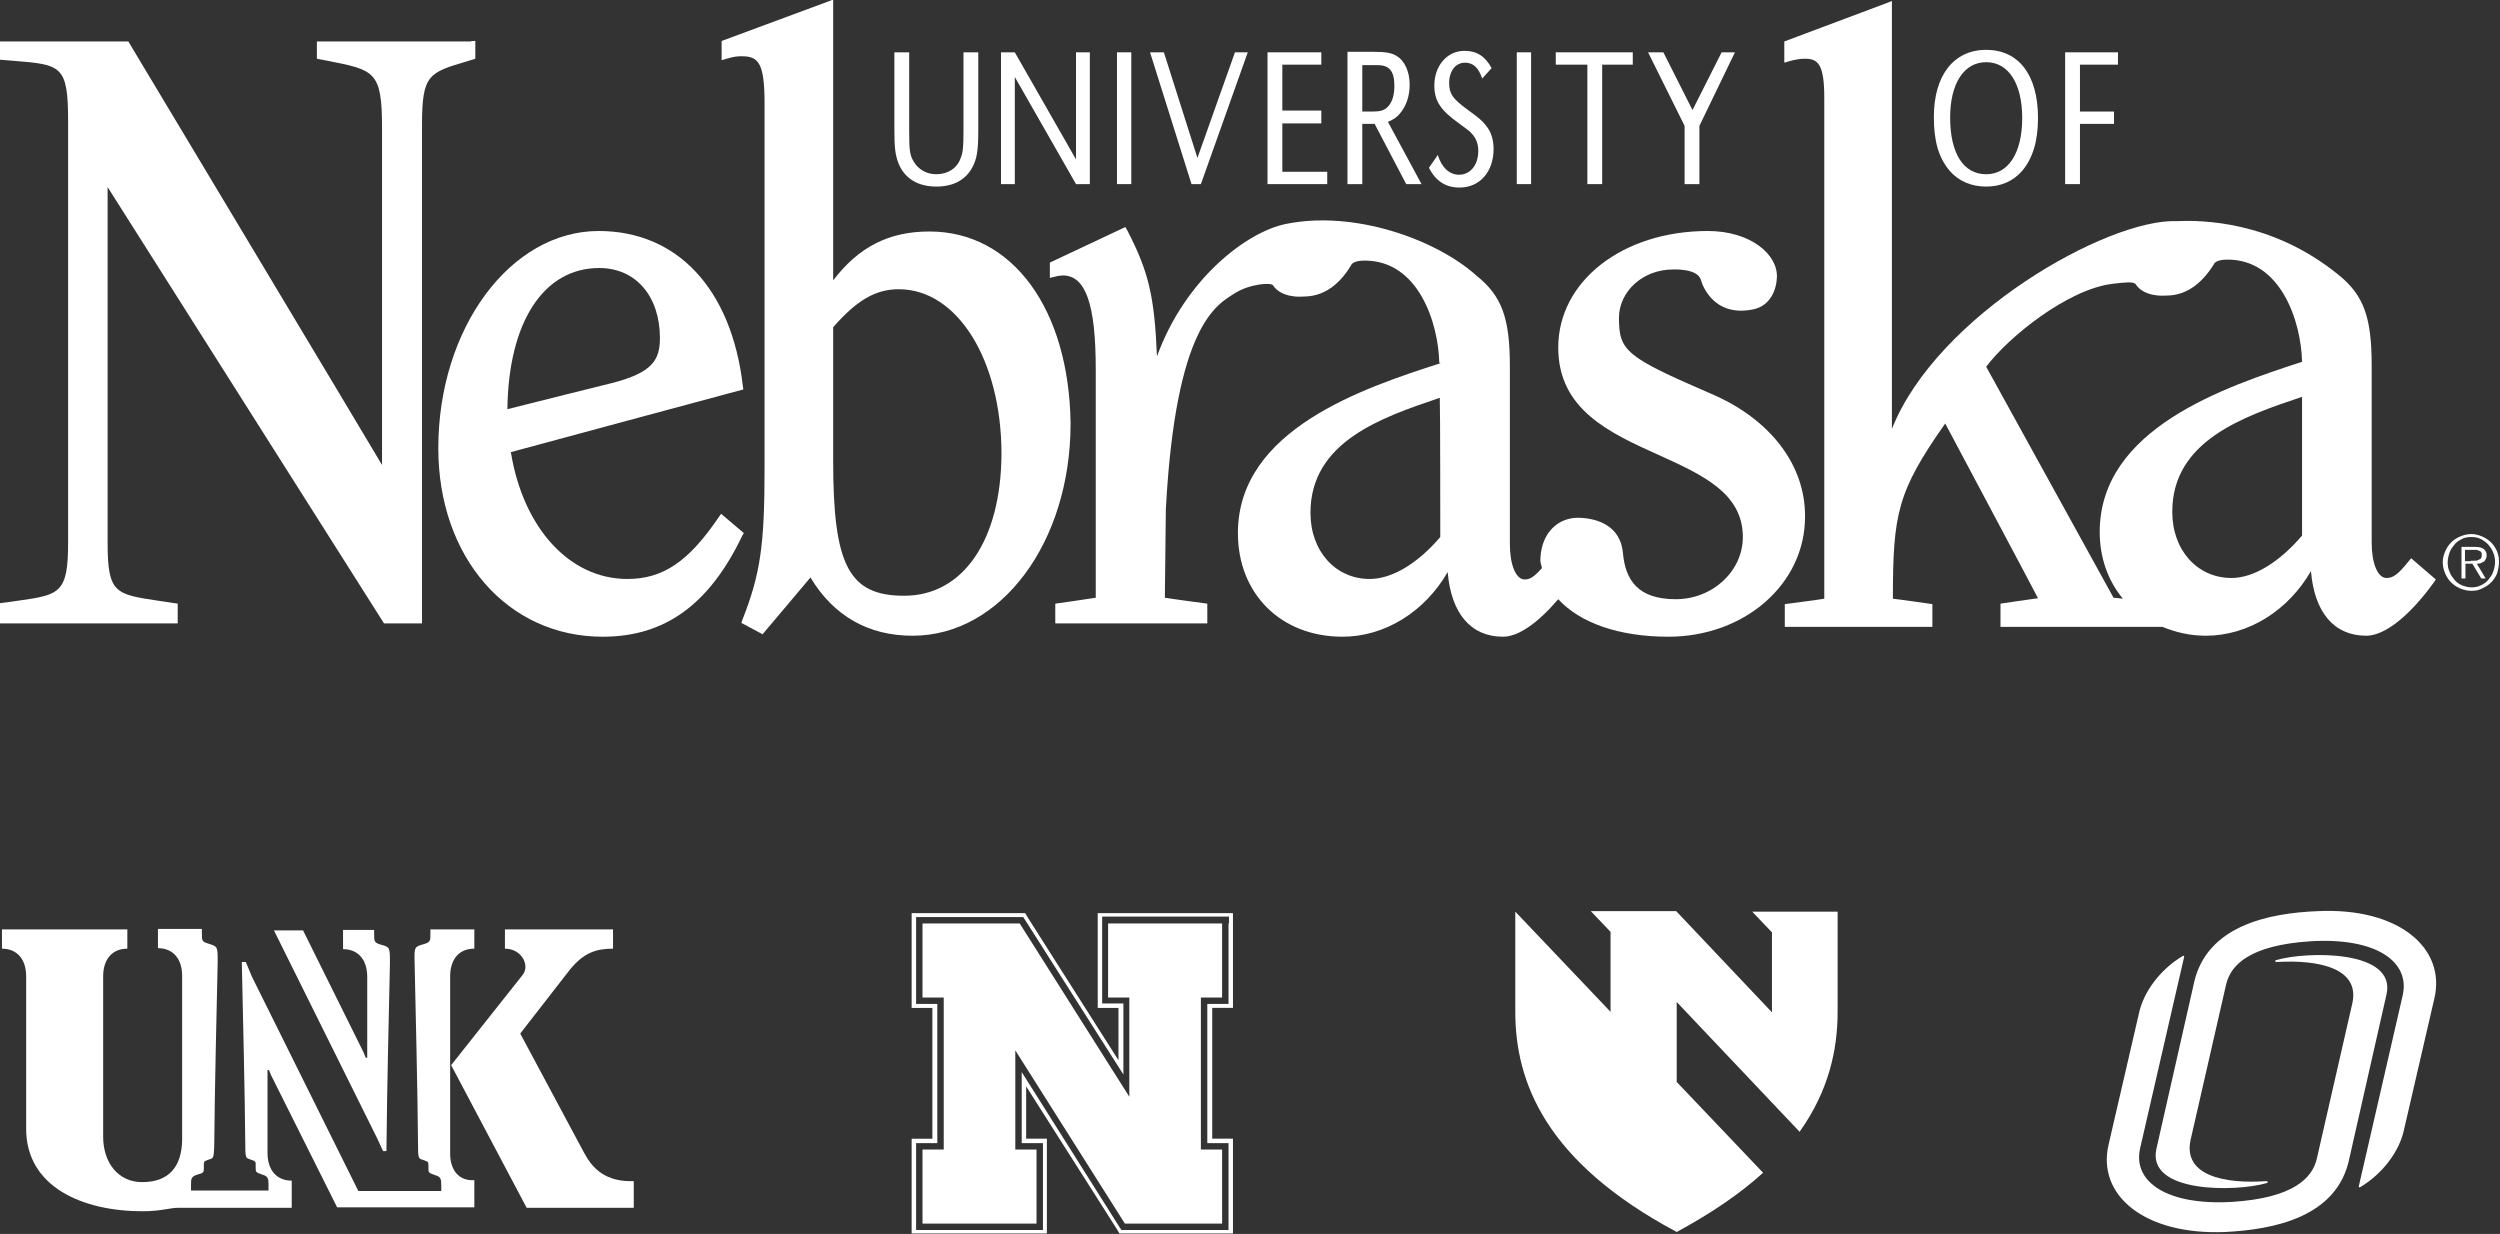
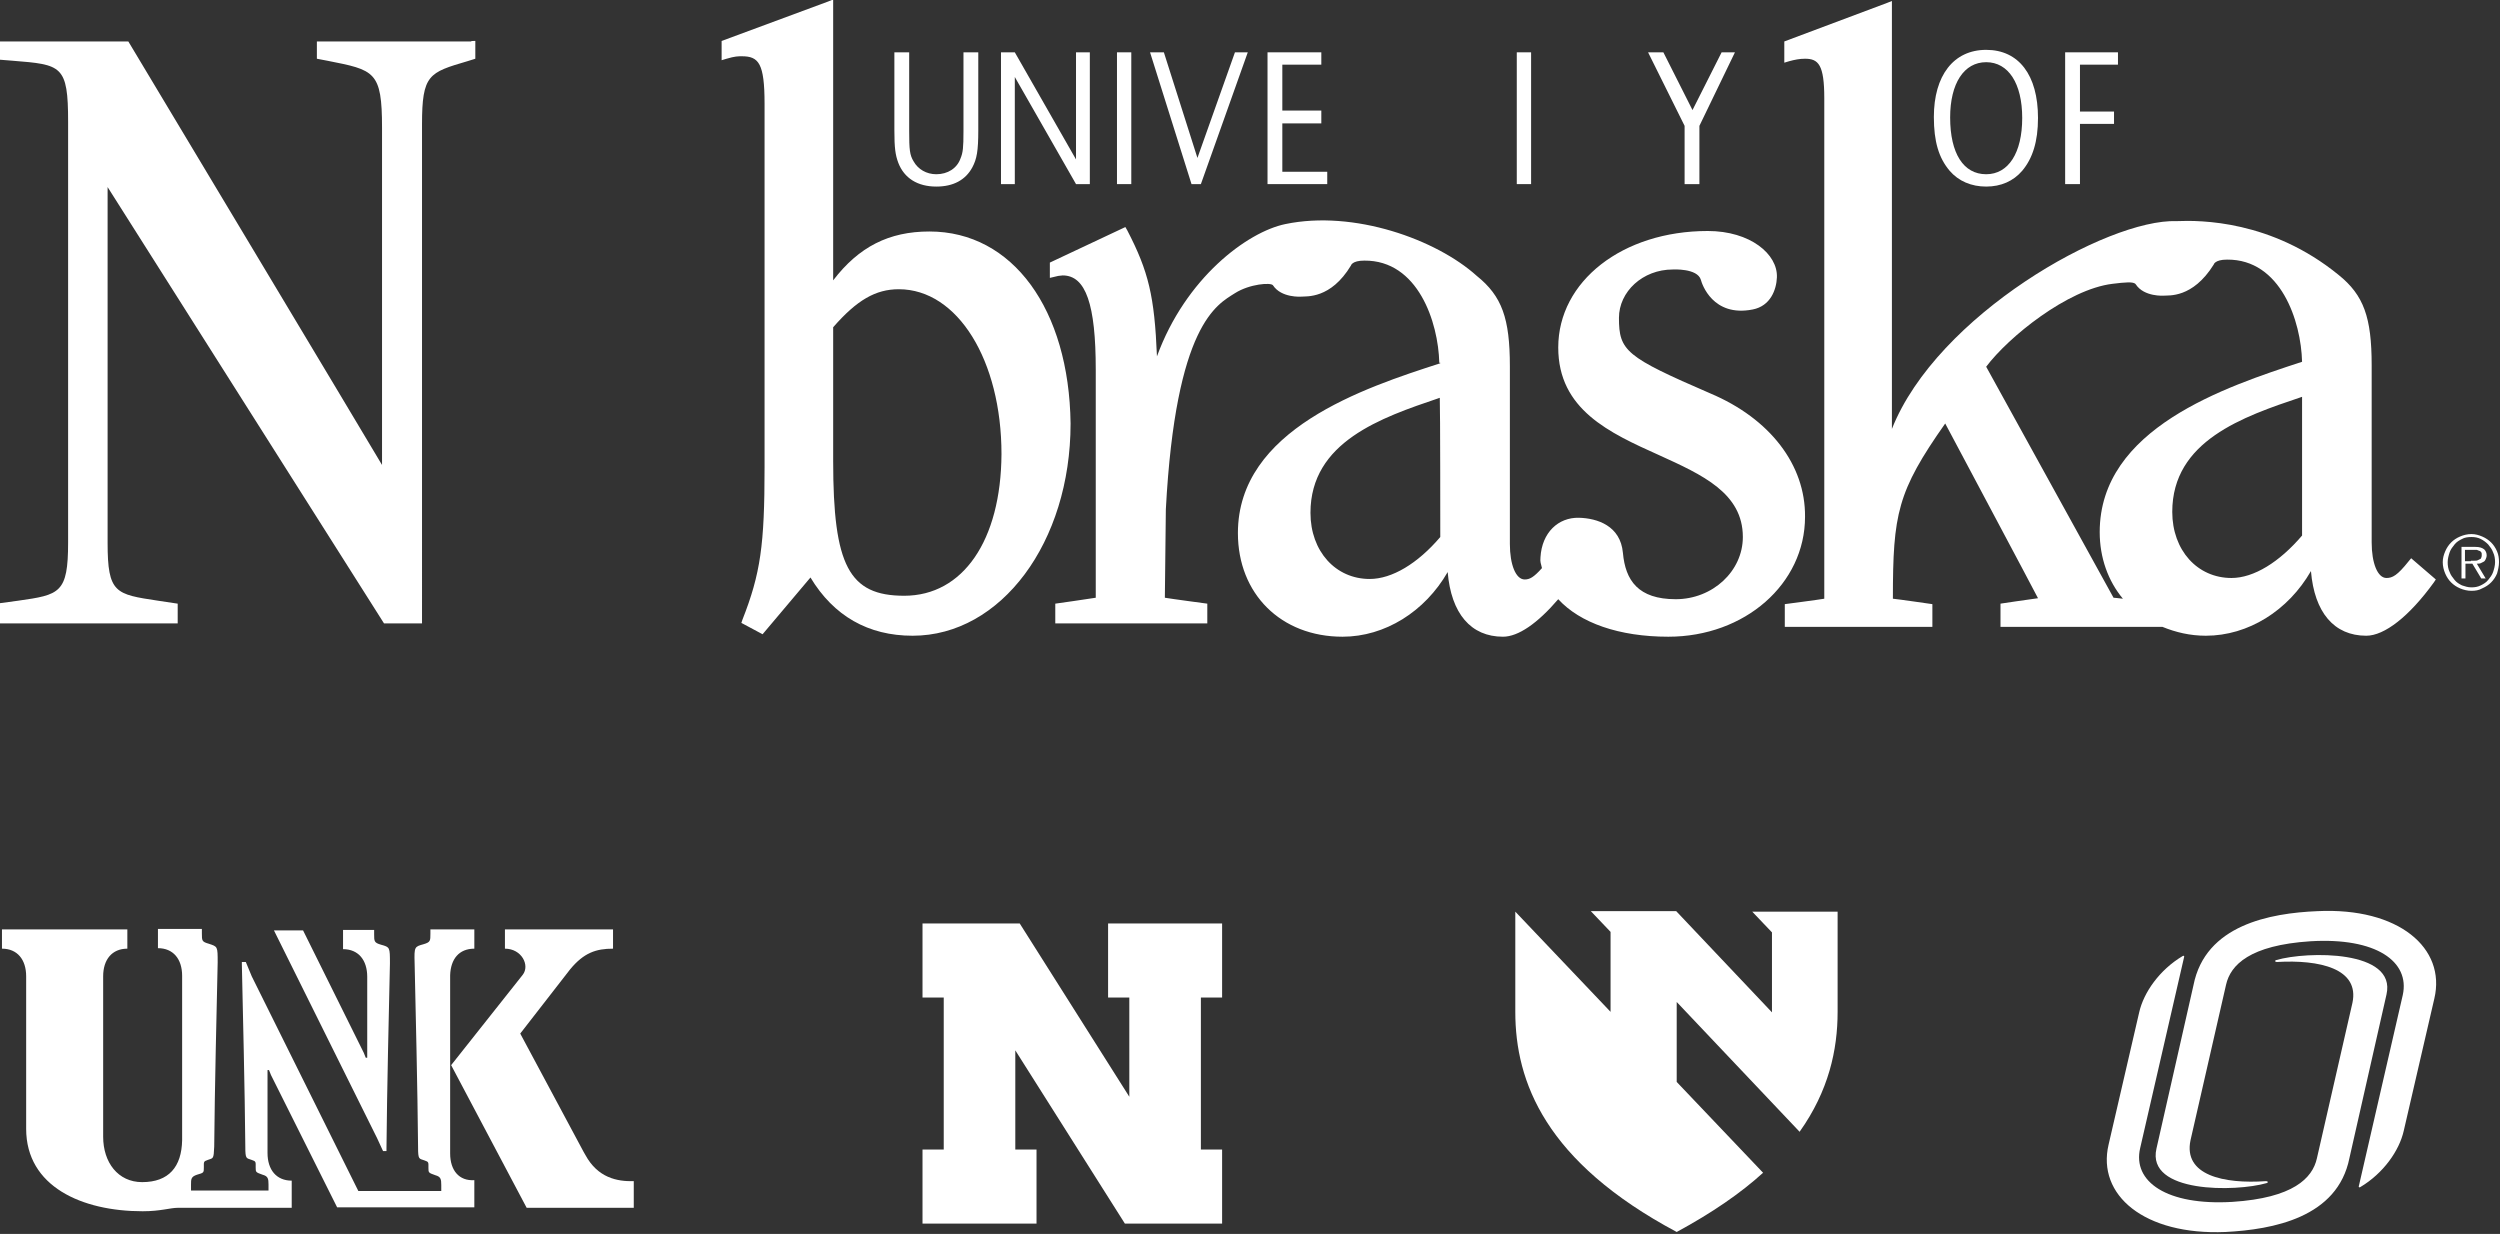
<svg xmlns="http://www.w3.org/2000/svg" version="1.1" id="Layer_1" x="0px" y="0px" viewBox="0 0 506.5 250" style="enable-background:new 0 0 506.5 250;" xml:space="preserve">
  <rect x="0" y="0" width="506.5" height="250" fill="#333333" stroke="none" />
  <style type="text/css">
	.st0{fill:#FFFFFF;}
</style>
  <g id="XMLID_105_">
    <path id="XMLID_141_" class="st0" d="M184.2,10.6v15.9c0,3.8,0.1,4.9,0.9,6.2c0.9,1.6,2.6,2.6,4.6,2.6c2.3,0,4.2-1.2,4.9-3.2   c0.5-1.2,0.6-2.2,0.6-5.5V10.6h3v15.8c0,4.2-0.3,5.8-1.2,7.5c-1.4,2.6-3.9,3.9-7.3,3.9c-3.8,0-6.5-1.7-7.7-4.8   c-0.6-1.6-0.8-3-0.8-6.6V10.6H184.2L184.2,10.6L184.2,10.6z" />
    <polygon id="XMLID_140_" class="st0" points="220.8,37.3 218,37.3 205.6,15.6 205.6,37.3 202.8,37.3 202.8,10.6 205.6,10.6    218,32.3 218,10.6 220.8,10.6 220.8,37.3 220.8,37.3  " />
    <polygon id="XMLID_139_" class="st0" points="229.2,37.3 226.3,37.3 226.3,10.6 229.2,10.6 229.2,37.3 229.2,37.3  " />
    <polygon id="XMLID_138_" class="st0" points="242.6,32 250.2,10.6 252.8,10.6 243.3,37.3 241.4,37.3 233,10.6 235.8,10.6 242.6,32    242.6,32  " />
    <polygon id="XMLID_137_" class="st0" points="267.7,22.4 267.7,25 259.8,25 259.8,34.8 268.9,34.8 268.9,37.3 256.8,37.3    256.8,10.6 267.7,10.6 267.7,13.1 259.8,13.1 259.8,22.4 267.7,22.4 267.7,22.4  " />
-     <path id="XMLID_134_" class="st0" d="M273.1,37.3h2.9V25.1h2.5l6.4,12.2h3.1l-6.8-12.6c1.3-0.6,1.9-1,2.5-1.8   c1.2-1.4,1.9-3.5,1.9-5.7c0-2.7-1-4.9-2.7-5.9c-1-0.6-2.2-0.8-4.5-0.8h-5.4V37.3L273.1,37.3L273.1,37.3z M276,22.6v-9.4h1.9h1.2   c2.4,0,3.4,1.2,3.4,4.2c0,2-0.5,3.5-1.5,4.4c-0.7,0.6-1.4,0.8-3,0.8H276L276,22.6L276,22.6z" />
-     <path id="XMLID_133_" class="st0" d="M300.3,15.9c-0.8-2.3-1.9-3.2-3.5-3.2c-1.9,0-3.2,1.7-3.2,4.1c0,2.2,0.7,3.2,3.7,5.4   c2.2,1.6,3.1,2.3,3.8,3.3c1,1.2,1.5,2.8,1.5,4.7c0,4.6-2.8,7.8-6.9,7.8c-2.8,0-4.8-1.3-6.2-4l1.8-2.6c0.8,2.6,2.4,4,4.3,4   c2.3,0,3.9-2,3.9-4.8c0-1.4-0.4-2.5-1.2-3.4c-0.6-0.7-0.7-0.7-2.7-2.2c-3.8-2.7-5-4.6-5-7.7c0-4,2.6-7,6.1-7c2.5,0,4.2,1.1,5.5,3.5   L300.3,15.9L300.3,15.9L300.3,15.9z" />
    <polygon id="XMLID_132_" class="st0" points="310.2,37.3 307.3,37.3 307.3,10.6 310.2,10.6 310.2,37.3 310.2,37.3  " />
-     <polygon id="XMLID_131_" class="st0" points="324.6,37.3 321.6,37.3 321.6,13.1 315.2,13.1 315.2,10.6 330.8,10.6 330.8,13.1    324.6,13.1 324.6,37.3 324.6,37.3  " />
    <polygon id="XMLID_130_" class="st0" points="351.5,10.6 344.3,25.5 344.3,37.3 341.3,37.3 341.3,25.5 333.9,10.6 337,10.6    342.9,22.3 348.8,10.6 351.5,10.6 351.5,10.6  " />
    <path id="XMLID_127_" class="st0" d="M402.4,10.1c-6.6,0-10.6,5.2-10.6,13.6c0,5,1,8.3,3.2,10.9c1.8,2.1,4.4,3.2,7.4,3.2   c3,0,5.5-1.1,7.3-3.2c2.1-2.5,3.2-5.9,3.2-10.7C412.9,15.2,409,10.1,402.4,10.1L402.4,10.1L402.4,10.1z M402.4,12.6   c4.5,0,7.3,4.3,7.3,11.3c0,7.1-2.8,11.4-7.3,11.4c-4.6,0-7.3-4.2-7.3-11.5C395.1,16.9,397.9,12.6,402.4,12.6L402.4,12.6L402.4,12.6   z" />
    <polygon id="XMLID_126_" class="st0" points="428.3,22.6 428.3,25.1 421.4,25.1 421.4,37.3 418.4,37.3 418.4,10.6 429.1,10.6    429.1,13.1 421.4,13.1 421.4,22.6 428.3,22.6 428.3,22.6  " />
    <path id="XMLID_125_" class="st0" d="M95.5,8.4H64.2v3.5l2.1,0.4c9.6,1.9,11.1,2.1,11.1,13.6c0,0,0,63.1,0,68.3   C74.7,89.6,26,8.4,26,8.4H0v3.7l2.5,0.2c10,0.8,11.3,0.9,11.3,12.4v85.2c0,10.3-1.7,10.6-10.1,11.8L0,122.2l0,0.7v3.4h36v-4l-4-0.6   c-8.6-1.3-10.2-1.5-10.2-11.7c0,0,0-67.1,0-72.1c2.7,4.3,56,88.4,56,88.4h7.7V25.2c0-10.1,1.4-10.5,9.2-12.8l1.6-0.5l0-3.6H95.5   L95.5,8.4L95.5,8.4z" />
    <path id="XMLID_122_" class="st0" d="M183.2,120.7c-11.2,0-14.4-6.1-14.4-27.3c0,0,0-26.5,0-27.1c4.8-5.5,8.6-7.7,13.3-7.7   c11.9,0,20.8,14.4,20.8,33.4C202.8,109.5,195.1,120.7,183.2,120.7L183.2,120.7L183.2,120.7z M188.3,46.9c-8.2,0-14.3,3.1-19.5,9.9   c0-4.3,0-56.9,0-56.9l-1,0.4l-21.6,8v3.9l1-0.3c1.7-0.5,2.3-0.5,3.1-0.5c3.4,0,4.6,1.4,4.6,9.6v73.7c0,15.7-0.8,21.5-4.5,30.9   l-0.2,0.6l4.3,2.3c0,0,8.5-10.1,9.7-11.5c4.7,7.8,11.7,11.8,20.7,11.8c17.9,0,32-18.9,32-43C216.6,62.7,205.2,46.9,188.3,46.9   L188.3,46.9L188.3,46.9z" />
    <path id="XMLID_118_" class="st0" d="M466.4,108.5c-4.6,5.4-9.8,8.6-14.3,8.6c-6.9,0-12-5.6-12-13.4c0-14.4,14.4-19.3,26-23.2   c0,0,0.2-0.1,0.3-0.1C466.4,82.3,466.4,107.9,466.4,108.5L466.4,108.5L466.4,108.5z M425.4,107.8c0,5.2,1.7,9.9,4.7,13.5   c-1-0.1-1.6-0.2-1.9-0.2c-0.4-0.7-25.3-45.9-25.8-46.8c4.5-6,16.5-15.7,25.6-16.8c2.5-0.3,4.3-0.5,4.7,0.1c1.7,2.6,5.7,2.3,5.7,2.3   c0.9-0.1,5.8,0.6,10.1-6.3c0,0,0.2-1,2.7-1c10.9-0.1,15,12.5,15.2,20.7C450.8,78.4,425.4,86.8,425.4,107.8L425.4,107.8L425.4,107.8   z M488.5,113.1l-0.5,0.6c-2.3,2.9-3.3,3.4-4.5,3.4c-1.8,0-3-3-3-7.2V74c0-9.7-1.6-14.2-6.7-18.3c-13.6-11.1-28-11.1-32.8-10.9   c-14.1-0.5-48.6,19.1-57.7,42.1c0-8.9,0-86.7,0-86.7l-1,0.4l-20.8,7.8v4.3l1-0.3c1.1-0.3,2.1-0.5,3.2-0.5c2.7,0,3.9,1.2,3.9,8   c0,0,0,100.1,0,101.4c-1.1,0.2-8,1.1-8,1.1v4.6h29.9v-4.6c0,0-6.9-1-8-1.1c0-17.2,0.9-21.7,10.6-35.5c1.1,2.1,17.9,33.6,18.8,35.4   c-1.6,0.2-7.6,1.1-7.6,1.1v4.7h32.8v0c2.7,1.1,5.6,1.8,8.8,1.8c8.6,0,16.7-5.1,21.3-13.1c0.7,8.4,4.7,13.1,11.2,13.1   c3.7,0,8.7-3.9,13.7-10.8l0.4-0.6L488.5,113.1L488.5,113.1L488.5,113.1z" />
-     <path id="XMLID_115_" class="st0" d="M121.4,54.3c7.4,0,12.3,5.7,12.3,14.2c0,4.4-1.5,7-9.7,9.1c0,0-16.9,4.2-21.2,5.3   C103,65.3,110.1,54.3,121.4,54.3L121.4,54.3L121.4,54.3z M146.1,104.1l-0.5,0.7c-6.1,9-11.3,12.5-18.5,12.5   c-11.7,0-21.1-10.3-23.6-25.7c1.4-0.4,47.1-12.7,47.1-12.7l-0.1-0.7c-2.3-19.7-13.3-31.4-29.2-31.4c-17.9,0-32.5,19.7-32.5,44   c0,22.1,14,38.2,33.3,38.2c12.6,0,21.6-6.5,28.3-20.5l0.3-0.5L146.1,104.1L146.1,104.1L146.1,104.1z" />
    <path id="XMLID_112_" class="st0" d="M291.8,108.8c-4.6,5.4-9.8,8.5-14.3,8.5c-6.9,0-12-5.6-12-13.4c0-14.4,14.4-19.3,25.9-23.2   c0,0,0.2-0.1,0.3-0.1C291.8,82.6,291.8,108.2,291.8,108.8L291.8,108.8L291.8,108.8z M346.5,79.7c-17.1-7.4-18.5-8.6-18.5-15.3   c0-5.3,4.8-9.8,10.9-9.8c0,0,5-0.3,5.7,2.1c0.2,0.8,2.4,7.6,10.5,6c3.6-0.7,4.8-4,4.9-6.5c0.2-4.7-5.4-9.4-14-9.4   c-17.3,0-30.3,10.2-30.3,23.6c0,12.6,10.4,17.3,20.4,21.8c8.8,4,17,7.7,17,16.6c0,6.9-6.1,12.6-13.6,12.6c-7.6,0-10.2-3.8-10.7-9.4   c-0.5-5.5-5.2-7-8.9-7.1c-4.2-0.1-7.5,3-7.8,8c-0.1,1.1,0.1,1.2,0.3,2.2c-1.7,1.9-2.5,2.3-3.5,2.3c-1.8,0-3-3-3-7.2V76.8l0,0v-2.6   c0-9.7-1.6-14.2-6.7-18.3c-8.2-7.4-24.9-13.4-38.8-10.5c-7.7,1.6-20.2,10.9-26,26.8c-0.5-12.2-1.7-17.2-6-25.5L228,46l-15.3,7.2   v3.1l1.7-0.4l0.9-0.1c4.7,0,6.7,5.9,6.7,19.1c0,0,0,44.9,0,46.2c-1.1,0.2-8.2,1.2-8.2,1.2v4h30.8v-4c0,0-7.5-1-8.6-1.2   c0-1.3,0.2-17.9,0.2-17.9c2-37.6,10.4-41.5,14-43.8c3-1.9,7.3-2.2,7.7-1.6c1.7,2.6,5.7,2.3,5.7,2.3c1.1-0.1,6,0.5,10.1-6.3   c0,0,0.2-1,2.7-1c10.9-0.1,15,12.5,15.2,20.7l0.2,0c0,0,0,0.1,0,0.1c-15.5,5-41,13.4-41,34.4c0,12.3,8.7,21,21.2,21   c8.6,0,16.7-5.1,21.3-13.1c0.7,8.4,4.7,13.1,11.2,13.1c3.1,0,7-2.7,11.2-7.6c4.4,4.8,12.3,7.6,22.3,7.6c15.5,0,27.7-10.7,27.7-24.3   C365.8,94.2,358.6,84.8,346.5,79.7L346.5,79.7L346.5,79.7z" />
    <g id="XMLID_106_">
      <path id="XMLID_107_" class="st0" d="M500.7,119.7c-0.8,0-1.6-0.2-2.3-0.5c-0.7-0.3-1.3-0.7-1.8-1.2c-0.5-0.5-0.9-1.1-1.2-1.8    c-0.3-0.7-0.5-1.5-0.5-2.3c0-0.8,0.2-1.5,0.5-2.2s0.7-1.3,1.2-1.8c0.5-0.5,1.1-0.9,1.8-1.2c0.7-0.3,1.5-0.5,2.3-0.5    c0.8,0,1.5,0.2,2.2,0.5c0.7,0.3,1.3,0.7,1.8,1.2c0.5,0.5,0.9,1.1,1.2,1.8c0.3,0.7,0.4,1.4,0.4,2.2c0,0.8-0.2,1.6-0.4,2.3    c-0.3,0.7-0.7,1.3-1.2,1.8c-0.5,0.5-1.1,0.9-1.8,1.2C502.2,119.6,501.5,119.7,500.7,119.7z M500.7,119c0.7,0,1.3-0.1,1.9-0.4    c0.6-0.3,1.1-0.6,1.5-1.1c0.4-0.5,0.8-1,1-1.6c0.2-0.6,0.4-1.3,0.4-2c0-0.7-0.1-1.4-0.4-2c-0.2-0.6-0.6-1.1-1-1.6    c-0.4-0.4-0.9-0.8-1.5-1.1c-0.6-0.3-1.2-0.4-1.9-0.4s-1.4,0.1-1.9,0.4c-0.6,0.3-1.1,0.6-1.5,1.1s-0.8,1-1,1.6    c-0.2,0.6-0.4,1.3-0.4,2c0,0.7,0.1,1.4,0.4,2c0.2,0.6,0.6,1.1,1,1.6c0.4,0.5,0.9,0.8,1.5,1.1C499.4,118.8,500,119,500.7,119z     M503.6,117.2h-0.9l-1.8-3h-1.4v3h-0.8v-6.4h2.8c0.9,0,1.4,0.2,1.8,0.5c0.3,0.3,0.5,0.7,0.5,1.2c0,0.3-0.1,0.6-0.2,0.8    c-0.1,0.2-0.2,0.4-0.4,0.5c-0.2,0.1-0.4,0.2-0.6,0.3c-0.2,0.1-0.5,0.1-0.8,0.1L503.6,117.2z M500.6,113.6c0.2,0,0.5,0,0.7,0    c0.3,0,0.5,0,0.7-0.1c0.2-0.1,0.4-0.2,0.6-0.3c0.1-0.2,0.2-0.4,0.2-0.7c0-0.3,0-0.5-0.1-0.6s-0.2-0.3-0.4-0.3    c-0.2-0.1-0.3-0.1-0.5-0.2c-0.2,0-0.4,0-0.6,0h-1.8v2.3H500.6z" />
    </g>
  </g>
  <g id="XMLID_18_">
    <g id="XMLID_24_">
      <path id="XMLID_27_" class="st0" d="M118.6,234l-0.4-0.7c0,0,0,0,0,0l-12.8-23.9l10.1-13c2.8-3.4,5.3-4.2,8.7-4.2    c0-0.2,0-3.9,0-3.9h-21.9c0,0,0,3.7,0,3.9c3.4,0,5.1,3.4,3.6,5.3l-14.5,18.3l0,0l15.3,28.9l21.7,0c0-5.2,0-5.1,0-5.4    C125,239.4,121.1,238.6,118.6,234" />
      <path id="XMLID_26_" class="st0" d="M77.6,233.2h0.7l0-0.5c0.1-11.8,0.5-28.3,0.7-37.5c0,0,0,0,0,0c0-3.3,0-3.3-1.8-3.8    c-1.4-0.4-1.4-0.7-1.4-2.1c0-0.1,0-0.1,0-0.9h-6.3c0,0,0,3.7,0,3.9c3.1,0,4.9,2.2,4.9,5.6v16.4h-0.2h-0.1l-0.4-1l-12.3-24.8h-5.9    l20.9,42.1L77.6,233.2z" />
      <path id="XMLID_25_" class="st0" d="M91.2,233.7L91.2,233.7l0-36.1c0.1-3.3,1.8-5.4,4.9-5.4c0-0.2,0-3.9,0-3.9h-8.9    c0,0.8,0,0.8,0,0.9c0,1.4,0,1.7-1.4,2.1c-1.8,0.5-1.9,0.5-1.8,3.8c0.2,9.2,0.6,25.6,0.7,37.3h0c0,2.6,0.2,2.3,1.3,2.7    c0.9,0.3,0.8,0.4,0.8,1.5c0,1,0,1,1.4,1.5c1.1,0.3,1.2,0.8,1.2,2c0,0.2,0,1.2,0,1.2l-16.8,0l-21.6-43.5l-1.2-2.9H49l0,0.5h0    c0.2,9.3,0.6,25.3,0.7,36.9c0,0,0,0,0,0c0,2.6,0.2,2.3,1.3,2.7c0.9,0.3,0.8,0.4,0.8,1.5c0,1,0,1,1.4,1.5c1.1,0.3,1.2,0.8,1.2,2    c0,0.2,0,1.2,0,1.2H38.7c0,0,0-1,0-1.2c0-1.1,0-1.6,1.2-2c1.4-0.4,1.4-0.4,1.4-1.5c0-1.1-0.1-1.2,0.8-1.5c1.1-0.4,1.2-0.1,1.3-2.7    c0,0,0,0,0,0c0.1-11.8,0.5-28.1,0.7-37.3c0-3.3,0-3.2-1.8-3.8c-1.4-0.4-1.4-0.6-1.4-2.1c0-0.1,0-0.1,0-0.9H32c0,0,0,3.7,0,3.9    c3.1,0,4.9,2.2,4.9,5.6h0V231c-0.1,5.4-2.7,8.5-8.1,8.5c-4.9,0-7.9-4-7.9-9.2h0v-32.5h0c0-3.4,1.8-5.6,4.9-5.6c0-0.2,0-3.9,0-3.9    H0.4c0,0,0,3.7,0,3.9c3.1,0,4.9,2.2,4.9,5.6h0v30.9c0,11.7,11.3,16.7,23.6,16.7c3.7,0,5.5-0.7,7.2-0.7c5.3,0,18.1,0,18.1,0v0h4.9    c0,0,0-5.3,0-5.5c-3.1,0-4.9-2.2-4.9-5.6h0v-16.8h0.3l0.4,1l13.4,26.8l27.8,0c0,0,0-5.3,0-5.5C93,239.3,91.2,237.1,91.2,233.7" />
    </g>
    <path id="XMLID_23_" class="st0" d="M355,184.7l4,4.2v16.2l-19.4-20.5h-17.3l4,4.2v16.2L307,184.7V205c0,14.2,6.1,30.4,32.7,44.6   c7.2-3.9,13-7.9,17.5-12l-17.5-18.4v-16.2l24.9,26.3c5.9-8.3,7.7-16.6,7.7-24.3v-20.3H355z" />
    <g id="XMLID_20_">
      <path id="XMLID_22_" class="st0" d="M476,234.6c-2.4,12.1-15.5,14.5-25.1,15c-16.5,0.7-26.1-7.5-23.7-17.7l6.2-26.8    c0.9-4,4.1-8.6,8.8-11.4c0.1-0.1,0.4-0.1,0.3,0.2l-8.9,38.7c-1.6,6.8,5.4,11.7,18.7,10.9c12.3-0.8,16.2-4.8,17.1-8.8l7.2-31.5    c1.5-7-6.7-8.8-15.3-8.3c-0.4,0-0.5-0.3-0.1-0.4c6.2-1.8,24.4-2.1,22.3,7L476,234.6" />
      <path id="XMLID_21_" class="st0" d="M436.9,232.7c-2.1,9.1,16.1,8.8,22.3,7c0.4-0.1,0.3-0.4-0.1-0.4c-8.6,0.6-16.8-1.2-15.3-8.3    l7.2-31.5c0.9-4,4.8-8,17.1-8.8c13.3-0.8,20.2,4.1,18.7,10.9l-8.9,38.7c-0.1,0.3,0.2,0.3,0.3,0.2c4.7-2.8,7.9-7.4,8.8-11.4    l6.2-26.8c2.4-10.2-7.2-18.5-23.7-17.7c-9.6,0.4-22.7,2.8-25.1,15L436.9,232.7" />
    </g>
    <g id="XMLID_36_">
-       <path id="XMLID_42_" class="st0" d="M248.9,187.1v15v1.3h-1.3h-3v28.2h3h1.3v1.3v15v1.3h-1.3h-19.7h-0.7l-0.4-0.6L207,217.2v14.4    h3h1.3v1.3v15v1.3H210h-23.1h-1.3v-1.3v-15v-1.3h1.3h3v-28.2h-3h-1.3v-1.3v-15v-1.3h1.3h19.7h0.7l0.4,0.6l19.9,31.3v-14.4h-3h-1.3    v-1.3v-15v-1.3h1.3h23.1h1.3V187.1L248.9,187.1z M247.6,185h-23.1h-2.1v2.1v15v2.1h2.1h2.1v10.6L208.3,186l-0.6-1h-1.2h-19.7h-2.1    v2.1v15v2.1h2.1h2.1v26.5h-2.1h-2.1v2.1v15v2.1h2.1H210h2.1v-2.1v-15v-2.1H210h-2.1v-10.6l18.3,28.8l0.6,1h1.2h19.7h2.1v-2.1v-15    v-2.1h-2.1h-2.1v-26.5h2.1h2.1v-2.1v-15V185H247.6L247.6,185z" />
      <path id="XMLID_41_" class="st0" d="M228.8,222.2L228.8,222.2l-22.2-35.1h-19.7v15c0,0,3.3,0,4.3,0c0,1.4,0,29.4,0,30.8l0,0    c-0.9,0-4.3,0-4.3,0v15H210v-15c0,0-3.3,0-4.3,0l0,0c0-1.1,0-20.1,0-20.1l22.2,35.1h19.7v-15c0,0-3.3,0-4.3,0l0,0    c0-1.4,0-29.4,0-30.8c0.9,0,4.3,0,4.3,0v-15h-23.1v15c0,0,3.3,0,4.3,0C228.8,203.2,228.8,222.2,228.8,222.2L228.8,222.2z" />
    </g>
  </g>
</svg>